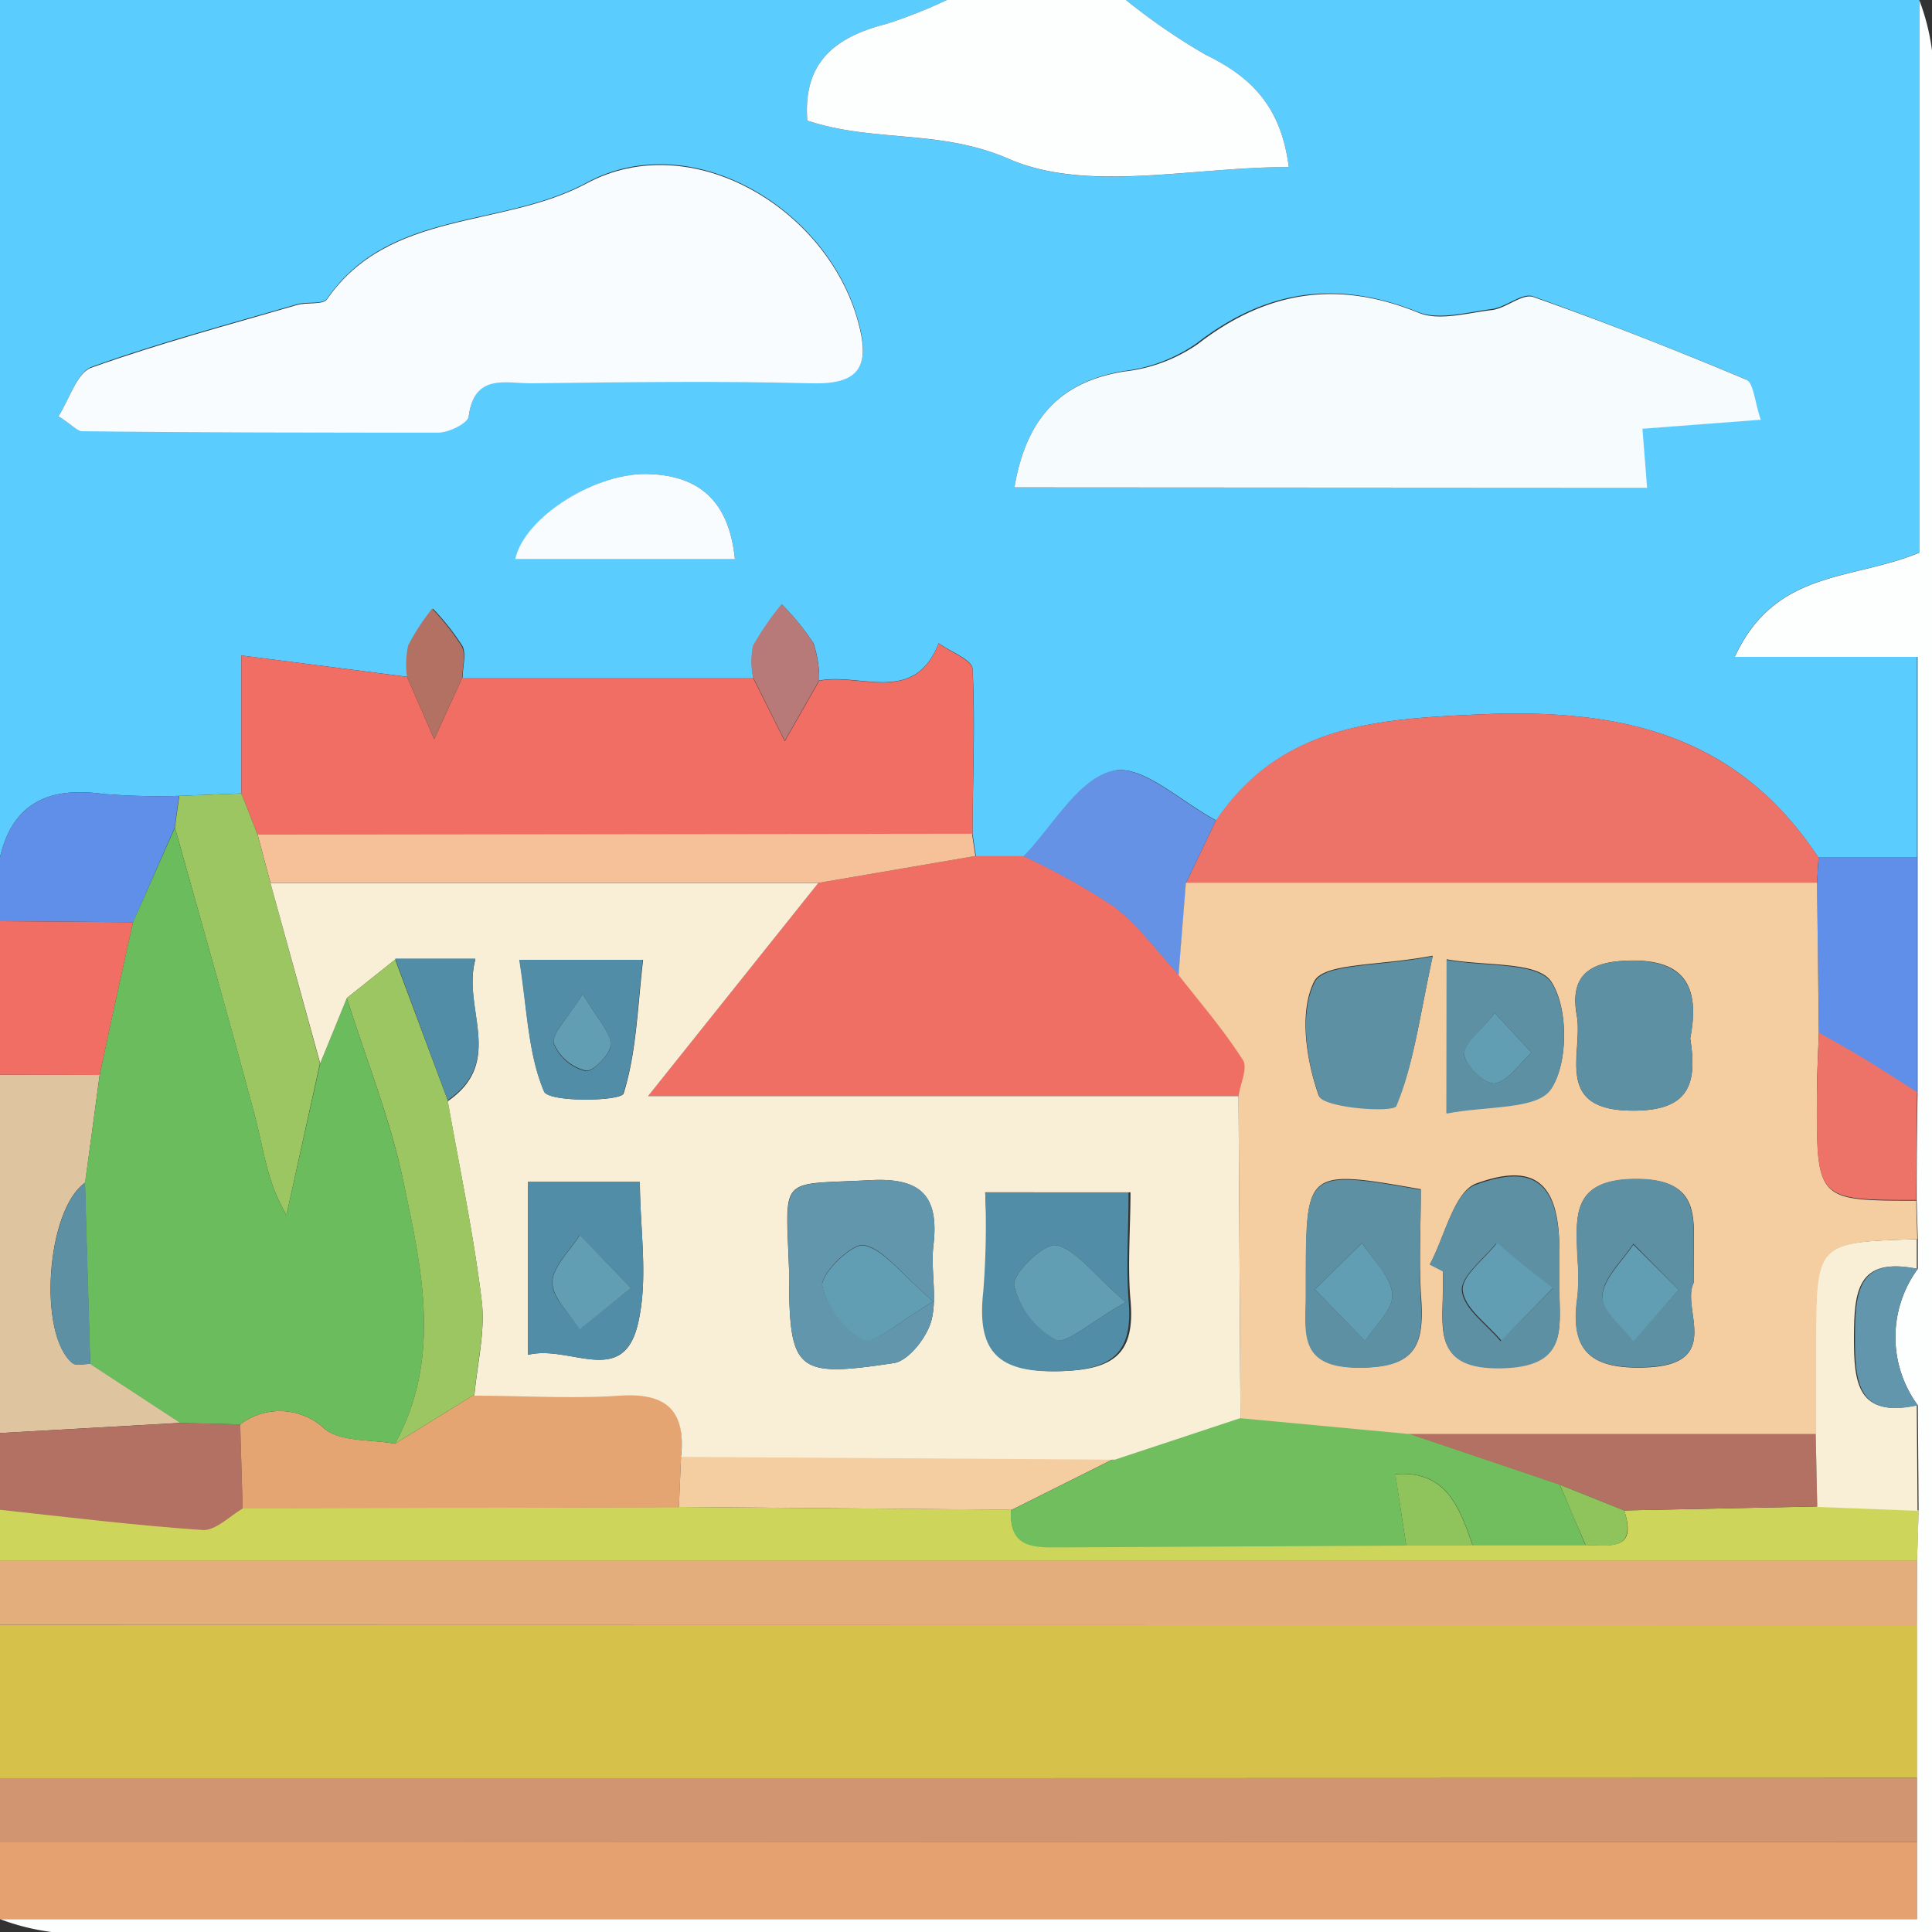
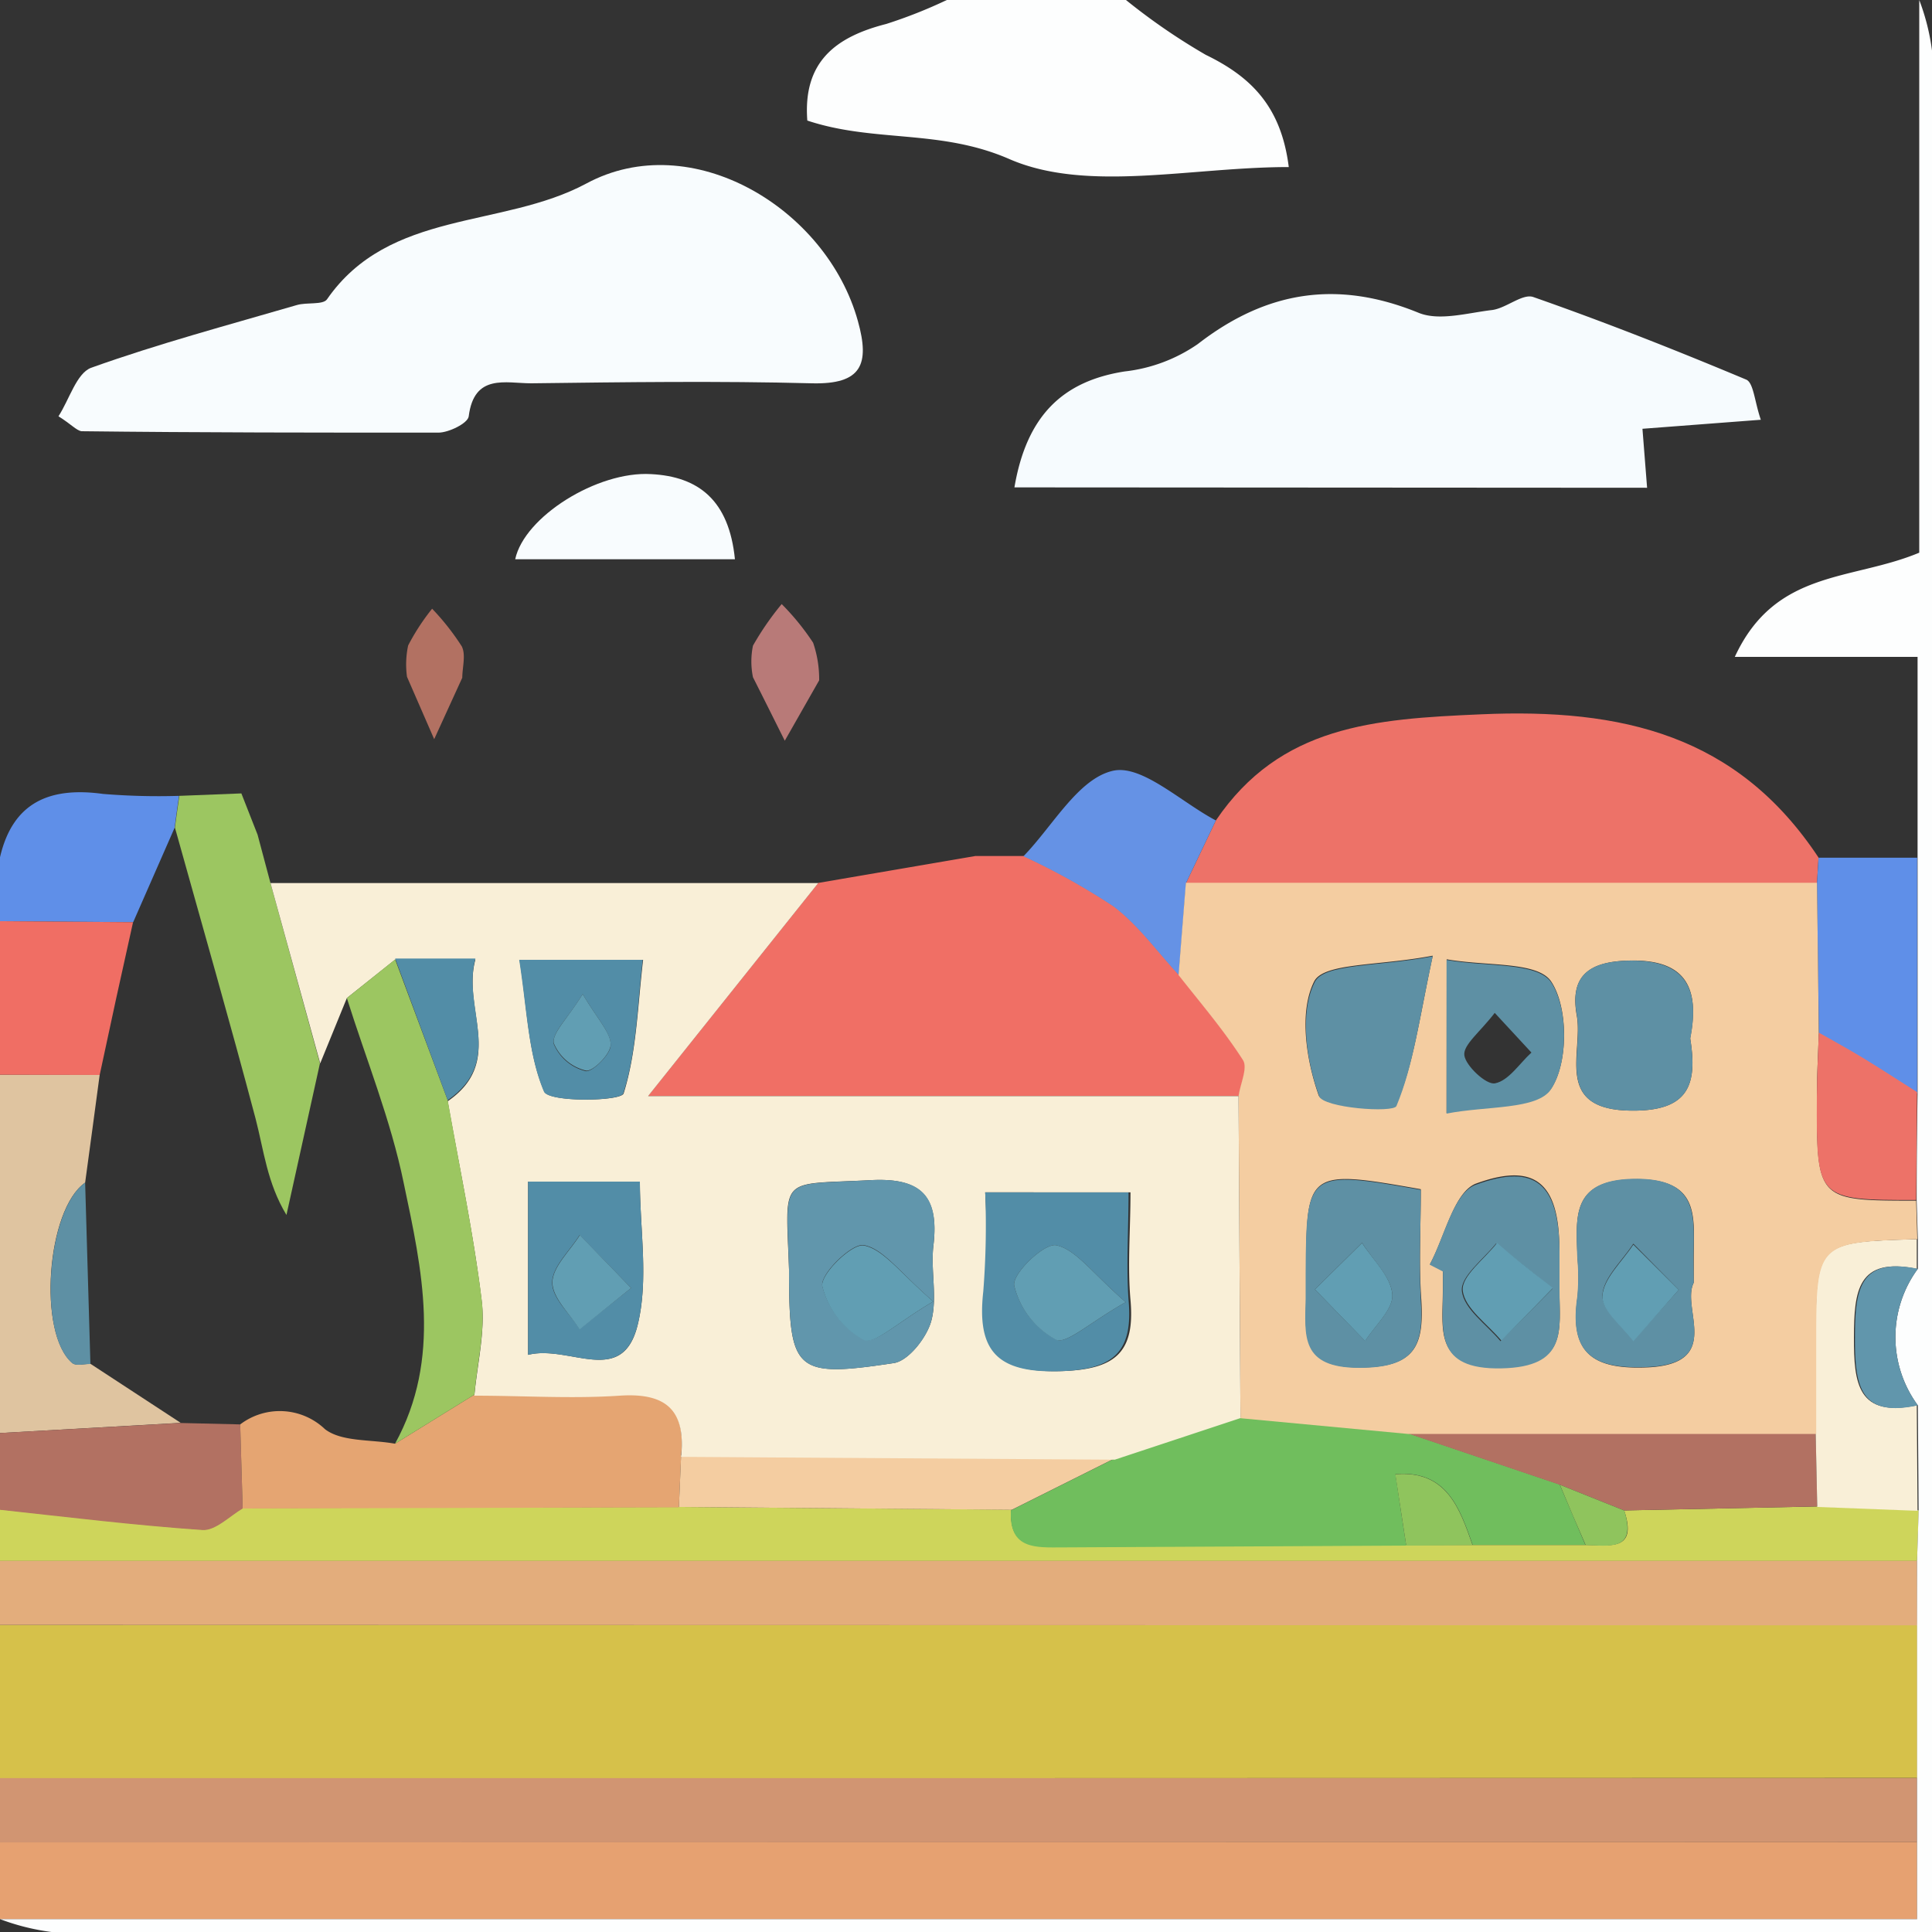
<svg xmlns="http://www.w3.org/2000/svg" viewBox="0 0 150 150">
  <rect x="0" y="0" width="150" height="150" fill="#333333" stroke="none" />
  <defs>
    <style>.cls-1{fill:#5bccfe;}.cls-2{fill:#d6c14a;}.cls-3{fill:#e6a171;}.cls-4{fill:#d19572;}.cls-5{fill:#e3ad7c;}.cls-6{fill:#ced55b;}.cls-7{fill:#fdfefe;}.cls-8{fill:#dfc4a0;}.cls-9{fill:#b27162;}.cls-10{fill:#5f8fe8;}.cls-11{fill:#f06e64;}.cls-12{fill:#f8fcfe;}.cls-13{fill:#f6fbfe;}.cls-14{fill:#f06f65;}.cls-15{fill:#ed7268;}.cls-16{fill:#f6c198;}.cls-17{fill:#9cc661;}.cls-18{fill:#6592e5;}.cls-19{fill:#b87a78;}.cls-20{fill:#70be5d;}.cls-21{fill:#e5a572;}.cls-22{fill:#f4cda1;}.cls-23{fill:#f9efd7;}.cls-24{fill:#8fc45d;}.cls-25{fill:#6196ac;}.cls-26{fill:#6bbc5d;}.cls-27{fill:#5e90a4;}.cls-28{fill:#528da7;}.cls-29{fill:#619eb3;}</style>
  </defs>
  <g id="Layer_2" data-name="Layer 2">
    <g id="Layer_1-2" data-name="Layer 1">
-       <path class="cls-1" d="M0,66.56V0H73.51a37.62,37.62,0,0,1-4.7,1.86c-3.92,1-6.48,2.93-6.13,7.5,5.19,1.73,10.36.66,15.71,3,6,2.63,14.1.61,21.67.61-.59-4.71-2.94-7-6.44-8.71A48.39,48.39,0,0,1,87.42,0H149V42.9c-5.26,2.2-11.17,1.28-14.32,8.09h14.16V66.58h-7.66C134.89,57.07,126,55,115,55.46c-8.28.36-15.53.86-20.56,8.24-2.7-1.42-5.77-4.39-8-3.85-2.68.65-4.64,4.28-6.92,6.63l-3.75,0-.26-1.72c0-4.27.23-8.55,0-12.82,0-.7-1.71-1.34-2.63-2-1.89,4.83-6.09,2.26-9.28,2.9a8.73,8.73,0,0,0-.44-2.9,19.22,19.22,0,0,0-2.44-3,22.16,22.16,0,0,0-2.23,3.23,6.09,6.09,0,0,0,0,2.45l-22.57,0c0-.83.29-1.79,0-2.44a19.16,19.16,0,0,0-2.3-2.92,17.2,17.2,0,0,0-1.86,2.85,7.28,7.28,0,0,0-.1,2.44L18.74,50.89V61.6l-4.83.19A52.47,52.47,0,0,1,8,61.64C3.92,61.08,1,62.24,0,66.56ZM4.54,32.32c1,.62,1.39,1.1,1.8,1.1,9.23.09,18.47.16,27.7.11.82,0,2.29-.73,2.36-1.26.42-3.35,2.9-2.55,4.86-2.57,7.26-.06,14.53-.16,21.78,0,3.88.1,4.51-1.48,3.58-4.82-2.43-8.8-13-15.08-21.09-10.69-6.55,3.54-15.3,2-20.14,9-.32.46-1.55.21-2.32.43-5.36,1.56-10.76,3-16,4.88C5.94,29,5.39,31,4.54,32.32Zm74.22,5.52h49.07l-.36-4.58,9.19-.7c-.49-1.42-.56-2.88-1.14-3.12C130.08,27.16,124.59,25,119,23c-.84-.29-2.1.88-3.22,1-1.9.25-4.09.87-5.7.22-6.3-2.54-11.82-1.71-17.15,2.42a12.41,12.41,0,0,1-5.64,2.16C82.53,29.59,79.71,32.25,78.76,37.84Zm-21.7,5.58c-.46-4.6-2.84-6.4-6.48-6.61-4.17-.25-9.85,3.31-10.55,6.61Z" />
      <path class="cls-2" d="M0,138.08V126.16l148.85,0q0,5.94,0,11.88Z" />
      <path class="cls-3" d="M0,149v-6l148.84,0v6Z" />
      <path class="cls-4" d="M148.84,143,0,143.05v-5H148.84Z" />
      <path class="cls-5" d="M148.85,126.19,0,126.16v-5H148.84Z" />
      <path class="cls-6" d="M148.84,121.18H0v-4c5.24.55,10.47,1.21,15.72,1.57,1,.07,2.08-1.08,3.12-1.67L52.71,117l25.8.21c-.21,3.09,2,2.89,4,2.88l26.69-.14,5.15,0,8.75,0c1.83,0,4.07.54,3-2.68l15-.31,7.87.3Z" />
      <path class="cls-7" d="M148.84,121.18l.12-3.88-.06-8.19a8.94,8.94,0,0,1,0-10.6l0-2.3-.09-3q0-4.14.07-8.28,0-9.15,0-18.31V51H134.69c3.15-6.81,9.06-5.89,14.32-8.09V0a17.24,17.24,0,0,1,1,4q.07,72.89,0,146H98.68Q51.33,150,4,150a17.77,17.77,0,0,1-4-1H148.84V138.07q0-5.94,0-11.88C148.84,124.52,148.84,122.85,148.84,121.18Z" />
      <path class="cls-7" d="M87.42,0a48.39,48.39,0,0,0,6.2,4.26c3.5,1.7,5.85,4,6.44,8.71-7.57,0-15.64,2-21.67-.61C73,10,67.87,11.09,62.68,9.36c-.35-4.57,2.21-6.5,6.13-7.5A37.62,37.62,0,0,0,73.51,0Z" />
      <path class="cls-8" d="M0,111.26V83.44l7.74,0C7.36,86.25,7,89,6.61,91.82c-3,2.08-3.7,11.72-1,14,.29.25.94.06,1.42.07l7,4.58Z" />
      <path class="cls-9" d="M0,111.26l14-.78,4.65.11.19,6.53c-1,.59-2.12,1.74-3.12,1.67-5.25-.36-10.48-1-15.72-1.57Z" />
      <path class="cls-10" d="M0,66.56c1-4.32,3.92-5.48,8-4.92a52.59,52.59,0,0,0,5.9.15c-.12.82-.23,1.64-.34,2.47L10.34,71.6,0,71.52Z" />
      <path class="cls-11" d="M0,71.52l10.33.08Q9,77.53,7.74,83.46L0,83.44Z" />
      <path class="cls-12" d="M4.54,32.32C5.39,31,5.94,29,7.06,28.56c5.25-1.88,10.65-3.32,16-4.88.77-.22,2,0,2.32-.43,4.84-7,13.59-5.49,20.14-9,8.14-4.39,18.66,1.89,21.09,10.69.93,3.34.3,4.92-3.58,4.82-7.25-.19-14.52-.09-21.78,0-2,0-4.44-.78-4.86,2.57-.07.53-1.54,1.26-2.36,1.26-9.23,0-18.47,0-27.7-.11C5.93,33.42,5.53,32.94,4.54,32.32Z" />
      <path class="cls-13" d="M78.76,37.84c.95-5.59,3.77-8.25,8.55-9A12.41,12.41,0,0,0,93,26.71c5.33-4.13,10.85-5,17.15-2.42,1.61.65,3.8,0,5.7-.22,1.12-.15,2.38-1.32,3.22-1,5.57,1.95,11.06,4.12,16.5,6.4.58.24.65,1.7,1.14,3.12l-9.19.7.36,4.58Z" />
-       <path class="cls-11" d="M18.74,61.6V50.89L31.6,52.55l2.11,4.84,2.18-4.77,22.57,0c.83,1.64,1.65,3.29,2.47,4.93l2.67-4.69c3.19-.64,7.39,1.93,9.28-2.9.92.66,2.6,1.3,2.63,2,.19,4.27,0,8.55,0,12.82L20,64.81Z" />
      <path class="cls-14" d="M75.73,66.46l3.75,0a53.18,53.18,0,0,1,7,3.9c1.93,1.46,3.39,3.52,5.06,5.32,1.69,2.18,3.5,4.29,5,6.6.39.61-.2,1.85-.34,2.81H50.32L63.53,68.55Z" />
      <path class="cls-15" d="M94.4,63.7c5-7.38,12.28-7.88,20.56-8.24,11-.49,19.93,1.61,26.23,11.12l-.12,2-49,0Z" />
-       <path class="cls-16" d="M75.73,66.46l-12.2,2.09H21l-1-3.75,55.47-.07C75.55,65.31,75.64,65.88,75.73,66.46Z" />
      <path class="cls-17" d="M20,64.81l1,3.75,3.84,14L22.24,94.33c-1.51-2.51-1.75-5-2.4-7.49-2-7.55-4.16-15.06-6.26-22.59.11-.82.22-1.64.34-2.46l4.82-.19Z" />
      <path class="cls-10" d="M141.07,68.59l.12-2h7.66q0,9.15,0,18.31c-1.42-.9-2.83-1.82-4.26-2.69-1.11-.67-2.24-1.29-3.37-1.93Q141.15,74.44,141.07,68.59Z" />
      <path class="cls-18" d="M94.4,63.7l-2.31,4.84-.57,7.16c-1.67-1.8-3.13-3.86-5.06-5.32a53.18,53.18,0,0,0-7-3.9c2.28-2.35,4.24-6,6.92-6.63C88.63,59.31,91.7,62.28,94.4,63.7Z" />
      <path class="cls-12" d="M57.06,43.42H40c.7-3.3,6.38-6.86,10.55-6.61C54.22,37,56.6,38.82,57.06,43.42Z" />
      <path class="cls-19" d="M63.6,52.82l-2.67,4.69c-.82-1.64-1.64-3.29-2.47-4.93a6.09,6.09,0,0,1,0-2.45,22.16,22.16,0,0,1,2.23-3.23,19.22,19.22,0,0,1,2.44,3A8.73,8.73,0,0,1,63.6,52.82Z" />
      <path class="cls-9" d="M35.89,52.62l-2.18,4.77L31.6,52.55a7,7,0,0,1,.09-2.44,17.2,17.2,0,0,1,1.86-2.85,19.16,19.16,0,0,1,2.3,2.92C36.18,50.83,35.9,51.79,35.89,52.62Z" />
      <path class="cls-20" d="M109.18,120l-26.69.14c-2,0-4.19.21-4-2.88l8-4,9.76-3.23,13,1.22,11.84,4q1,2.35,2,4.7l-8.75,0c-1-2.83-2-5.83-6-5.5C108.65,116.55,108.91,118.27,109.18,120Z" />
      <path class="cls-21" d="M18.84,117.12c-.06-2.18-.13-4.35-.19-6.53a5.08,5.08,0,0,1,6.58.37c1.3,1,3.59.79,5.44,1.13l6.16-3.81c3.76,0,7.54.31,11.28,0s5.13,1.21,4.77,4.75l-.17,4Z" />
      <path class="cls-9" d="M121.11,115.28l-11.84-4,31.7,0,.12,5.68-15,.31Z" />
      <path class="cls-22" d="M52.71,117c.06-1.32.11-2.65.17-4l33.67.22-8,4Z" />
      <path class="cls-23" d="M141.09,117l-.12-5.67c0-2.3,0-4.6,0-6.9,0-8,0-8,7.85-8.22,0,.77,0,1.53,0,2.3-4.6-.93-4.87,1.7-4.88,5.32s.3,6.23,4.88,5.28l.06,8.19Z" />
      <path class="cls-24" d="M109.18,120c-.27-1.72-.53-3.44-.85-5.54,4-.33,5,2.67,6,5.5Z" />
      <path class="cls-24" d="M121.11,115.28l5,2c1,3.22-1.22,2.71-3,2.68Q122.09,117.64,121.11,115.28Z" />
      <path class="cls-22" d="M148.86,96.21c-7.85.25-7.85.25-7.85,8.22,0,2.3,0,4.6,0,6.9l-31.7,0-13-1.22-.15-25c.14-1,.73-2.2.34-2.81-1.48-2.31-3.29-4.42-5-6.6l.57-7.16,49,0q.08,5.85.14,11.68c-.05,1.65-.15,3.3-.15,5,0,8,0,8,7.71,8ZM131.5,99.59V97.72c0-3.15.59-6.19-4.49-6.17s-4.64,2.92-4.53,6.15a16.36,16.36,0,0,1,0,3c-.66,4.42,1.25,5.67,5.55,5.46C133.79,105.83,130.49,101.56,131.5,99.59Zm-.27-19c.76-3.92-.34-6.22-5-6-3.09.12-4.33,1.39-3.81,4.26s-1.87,7.36,4.32,7.38C131.11,86.25,131.8,84.21,131.23,80.64Zm-20-6.39c-4.24.81-8.46.54-9.2,2-1.19,2.37-.62,6.09.35,8.84.32.92,5.81,1.33,6,.77C109.74,82.7,110.17,79.18,111.23,74.25Zm-.92,18.13c-8.79-1.56-8.9-1.47-8.9,6.47,0,.66,0,1.32,0,2-.06,2.9-.42,5.37,4.16,5.37,4.31,0,5-1.69,4.78-5.26C110.15,98.15,110.31,95.34,110.31,92.38Zm.71,5.81,1,.53v1.49c0,3.1-.73,6.06,4.52,6s4.53-3,4.53-6.1c0-1,0-2,0-3,0-5.14-1.81-6.89-6.52-5.15C112.86,92.63,112.17,96.05,111,98.19Zm1.29-11.73c3.08-.61,7-.28,8.12-1.89,1.34-2,1.34-6.31,0-8.32-1.06-1.57-5-1.17-8.11-1.72Z" />
      <path class="cls-15" d="M148.77,93.17c-7.74,0-7.75,0-7.71-8,0-1.65.1-3.3.15-5,1.13.64,2.26,1.26,3.37,1.93,1.43.87,2.84,1.79,4.26,2.69Q148.81,89,148.77,93.17Z" />
      <path class="cls-25" d="M148.9,109.11c-4.58,1-4.89-1.65-4.88-5.28s.28-6.25,4.88-5.32A8.94,8.94,0,0,0,148.9,109.11Z" />
-       <path class="cls-26" d="M30.67,112.09c-1.85-.34-4.14-.11-5.44-1.13a5.08,5.08,0,0,0-6.58-.37L14,110.48,7,105.9q-.21-7-.41-14.08C7,89,7.36,86.25,7.74,83.46Q9,77.52,10.33,71.6q1.63-3.67,3.25-7.34c2.1,7.52,4.26,15,6.26,22.58.65,2.44.89,5,2.4,7.49q1.31-5.88,2.62-11.77l2.07-5.07c1.5,4.77,3.39,9.46,4.41,14.34C32.76,98.56,34.32,105.46,30.67,112.09Z" />
      <path class="cls-27" d="M6.61,91.82q.21,7.05.41,14.08c-.48,0-1.13.18-1.42-.07C2.91,103.54,3.64,93.9,6.61,91.82Z" />
      <path class="cls-23" d="M26.93,77.49l-2.07,5.07L21,68.56H63.53L50.32,85.1H96.16l.15,25-9.76,3.23-33.67-.22c.36-3.54-1.06-5-4.77-4.75s-7.52,0-11.28,0c.22-2.45.86-5,.57-7.35-.63-5.2-1.73-10.34-2.64-15.51,4.5-3.1,1.09-7.17,2.15-11H30.68ZM61.26,98.57c0,7.94.42,8.42,8.13,7.26,1.15-.17,2.56-2,2.91-3.26.5-1.84-.06-3.93.17-5.87.46-3.86-1-5.29-4.92-5.07C60.4,92,61,91.17,61.26,98.57Zm15.23-6a65.2,65.2,0,0,1,0,7.7c-.57,4.68,1.08,6.34,6,6.18,4.15-.14,5.64-1.49,5.28-5.52-.24-2.7,0-5.44,0-8.36ZM41,105.19c3.23-.81,7.32,2.55,8.51-2.33.86-3.51.17-7.4.17-11.12H41Zm-.66-30.67c.61,3.87.65,7.31,1.92,10.23.37.85,6,.76,6.16.14,1-3.19,1.08-6.7,1.51-10.37Z" />
      <path class="cls-17" d="M34.76,85.42c.91,5.17,2,10.31,2.64,15.51.29,2.39-.35,4.9-.57,7.35l-6.16,3.81c3.65-6.63,2.09-13.53.67-20.26-1-4.88-2.91-9.57-4.41-14.34l3.75-3Z" />
      <path class="cls-27" d="M131.5,99.59c-1,2,2.29,6.24-3.49,6.54-4.3.21-6.21-1-5.55-5.46a16.36,16.36,0,0,0,0-3c-.11-3.23-.46-6.13,4.53-6.15s4.52,3,4.49,6.17Zm-1.16.55-3.53-3.58c-.86,1.34-2.33,2.65-2.4,4-.06,1.13,1.54,2.34,2.4,3.51Z" />
      <path class="cls-27" d="M131.23,80.64c.57,3.57-.12,5.61-4.48,5.59-6.19,0-3.79-4.47-4.32-7.38s.72-4.14,3.81-4.26C130.89,74.42,132,76.72,131.23,80.64Z" />
      <path class="cls-27" d="M111.23,74.25c-1.06,4.93-1.49,8.45-2.81,11.62-.23.56-5.72.15-6-.77-1-2.75-1.54-6.47-.35-8.84C102.77,74.79,107,75.06,111.23,74.25Z" />
      <path class="cls-27" d="M110.31,92.38c0,3-.16,5.77,0,8.56.25,3.57-.47,5.26-4.78,5.26-4.58,0-4.22-2.47-4.16-5.37,0-.66,0-1.32,0-2C101.41,90.91,101.52,90.82,110.31,92.38Zm-8.22,7.73,3.9,4c.76-1.21,2.2-2.47,2.11-3.62-.11-1.38-1.51-2.65-2.35-4Z" />
      <path class="cls-27" d="M111,98.19c1.15-2.14,1.84-5.56,3.56-6.2,4.71-1.74,6.47,0,6.52,5.15,0,1,0,2,0,3,0,3.13.66,6-4.53,6.1s-4.52-2.9-4.52-6V98.72Zm9.55,1.85c-2-1.59-3.2-2.54-4.39-3.5-1,1.24-2.79,2.58-2.66,3.7.15,1.39,1.93,2.6,3,3.89Z" />
      <path class="cls-27" d="M112.31,86.46V74.53c3.06.55,7,.15,8.11,1.72,1.35,2,1.35,6.3,0,8.32C119.36,86.18,115.39,85.85,112.31,86.46Zm3.74-7.82c-1.14,1.49-2.46,2.48-2.36,3.29s1.7,2.32,2.38,2.18c1.06-.2,1.9-1.54,2.83-2.39Z" />
      <path class="cls-25" d="M61.26,98.57c-.22-7.4-.86-6.54,6.29-6.94,4-.22,5.38,1.21,4.92,5.07-.23,1.94.33,4-.17,5.87-.35,1.29-1.76,3.09-2.91,3.26C61.68,107,61.27,106.51,61.26,98.57Zm11.2,2.48c-2.61-2.26-3.86-4.09-5.39-4.38-.92-.17-3.38,2.22-3.23,3.16A6.51,6.51,0,0,0,67.09,104C67.89,104.41,69.73,102.64,72.46,101.05Z" />
      <path class="cls-28" d="M76.49,92.58H87.62c0,2.92-.19,5.66,0,8.36.36,4-1.13,5.38-5.28,5.52-4.87.16-6.52-1.5-6-6.18A65.2,65.2,0,0,0,76.49,92.58ZM87.4,101.1C84.77,98.81,83.53,97,82,96.68c-.93-.18-3.41,2.2-3.26,3.12A6.49,6.49,0,0,0,82,104C82.77,104.41,84.63,102.66,87.4,101.1Z" />
      <path class="cls-28" d="M41,105.19V91.74h8.68c0,3.72.69,7.61-.17,11.12C48.29,107.74,44.2,104.38,41,105.19ZM49,100l-4-4.11c-.76,1.23-2.12,2.45-2.13,3.68S44.25,102,45,103.18Z" />
      <path class="cls-28" d="M40.31,74.52H49.9c-.43,3.67-.48,7.18-1.51,10.37-.2.62-5.79.71-6.16-.14C41,81.83,40.92,78.39,40.31,74.52Zm4.93,2.66c-1.23,2-2.4,3-2.25,3.86a3.62,3.62,0,0,0,2.47,2.12c.51.12,1.95-1.31,1.95-2C47.43,80.16,46.42,79.19,45.24,77.18Z" />
      <path class="cls-28" d="M34.76,85.42l-4.08-11h6.23C35.85,78.25,39.26,82.32,34.76,85.42Z" />
      <path class="cls-29" d="M130.34,100.14l-3.53,4c-.86-1.17-2.46-2.38-2.4-3.51.07-1.37,1.54-2.68,2.4-4Z" />
      <path class="cls-29" d="M102.09,100.11l3.66-3.61c.84,1.32,2.24,2.59,2.35,4,.09,1.15-1.35,2.41-2.11,3.62Z" />
      <path class="cls-29" d="M120.57,100l-4,4.09c-1.07-1.29-2.85-2.5-3-3.89-.13-1.12,1.7-2.46,2.66-3.7C117.37,97.5,118.57,98.45,120.57,100Z" />
-       <path class="cls-29" d="M116.05,78.64l2.85,3.08c-.93.85-1.77,2.19-2.83,2.39-.68.14-2.26-1.31-2.38-2.18S114.91,80.13,116.05,78.64Z" />
      <path class="cls-29" d="M72.46,101.05c-2.73,1.59-4.57,3.36-5.37,3a6.51,6.51,0,0,1-3.25-4.19c-.15-.94,2.31-3.33,3.23-3.16C68.6,97,69.85,98.79,72.46,101.05Z" />
      <path class="cls-29" d="M87.4,101.1c-2.77,1.56-4.63,3.31-5.43,2.91a6.49,6.49,0,0,1-3.23-4.21c-.15-.92,2.33-3.3,3.26-3.12C83.53,97,84.77,98.81,87.4,101.1Z" />
      <path class="cls-29" d="M49,100l-4,3.22c-.76-1.22-2.11-2.44-2.11-3.65s1.37-2.45,2.13-3.68Z" />
      <path class="cls-29" d="M45.24,77.18c1.18,2,2.19,3,2.17,3.93,0,.74-1.44,2.17-1.95,2A3.62,3.62,0,0,1,43,81C42.84,80.23,44,79.17,45.24,77.18Z" />
    </g>
  </g>
</svg>